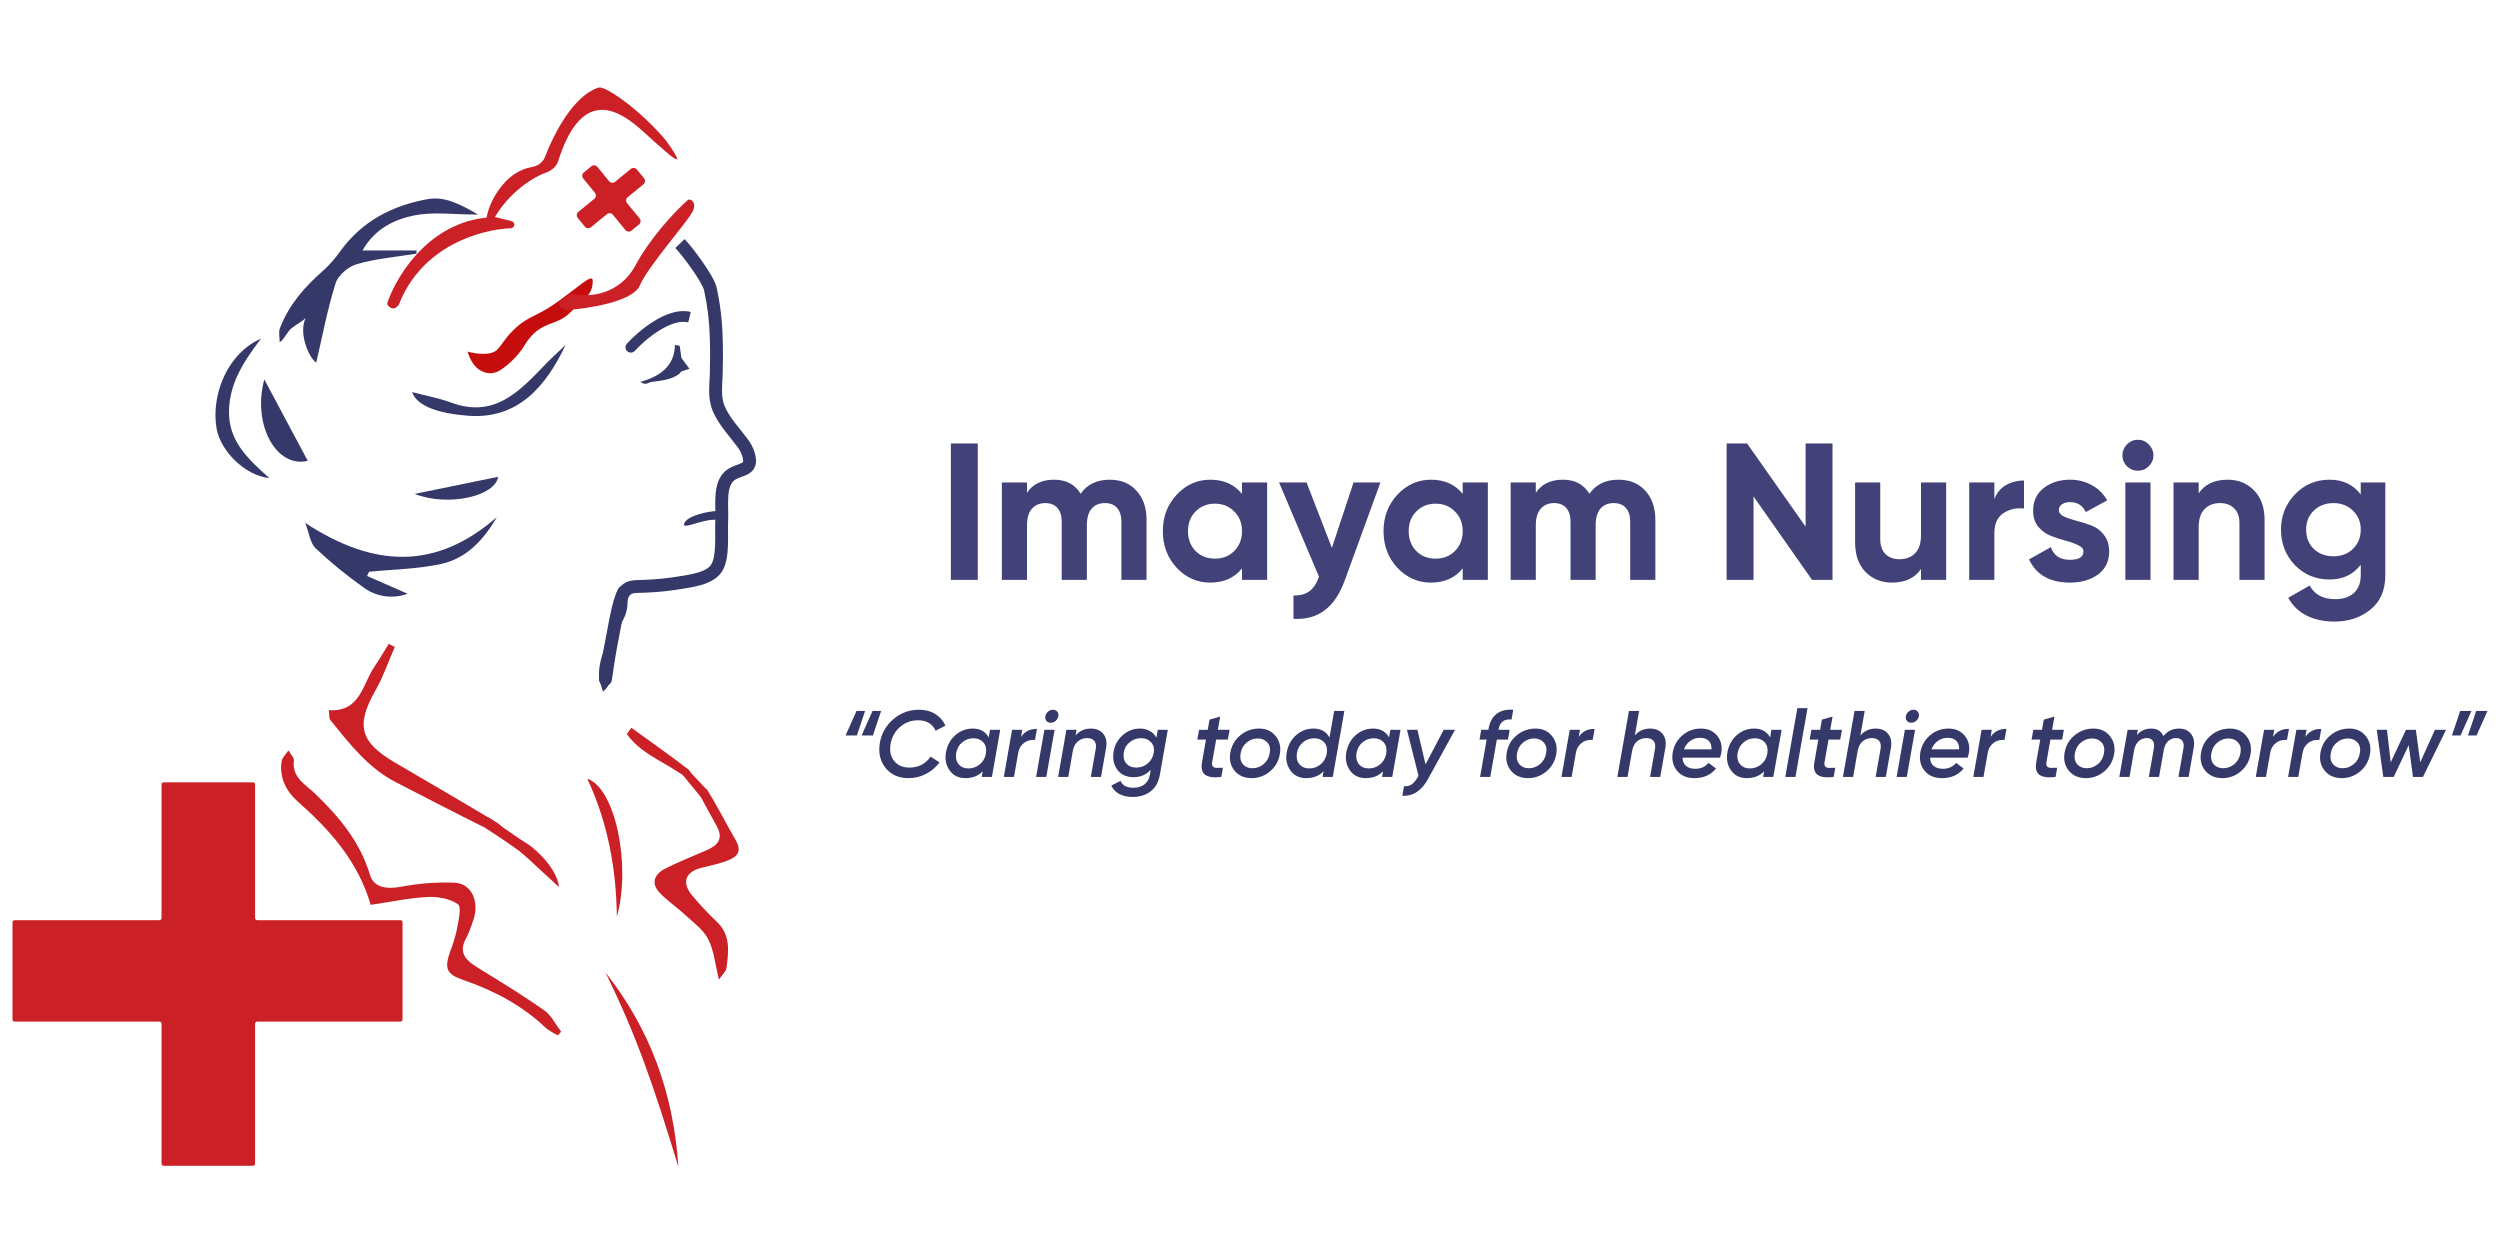
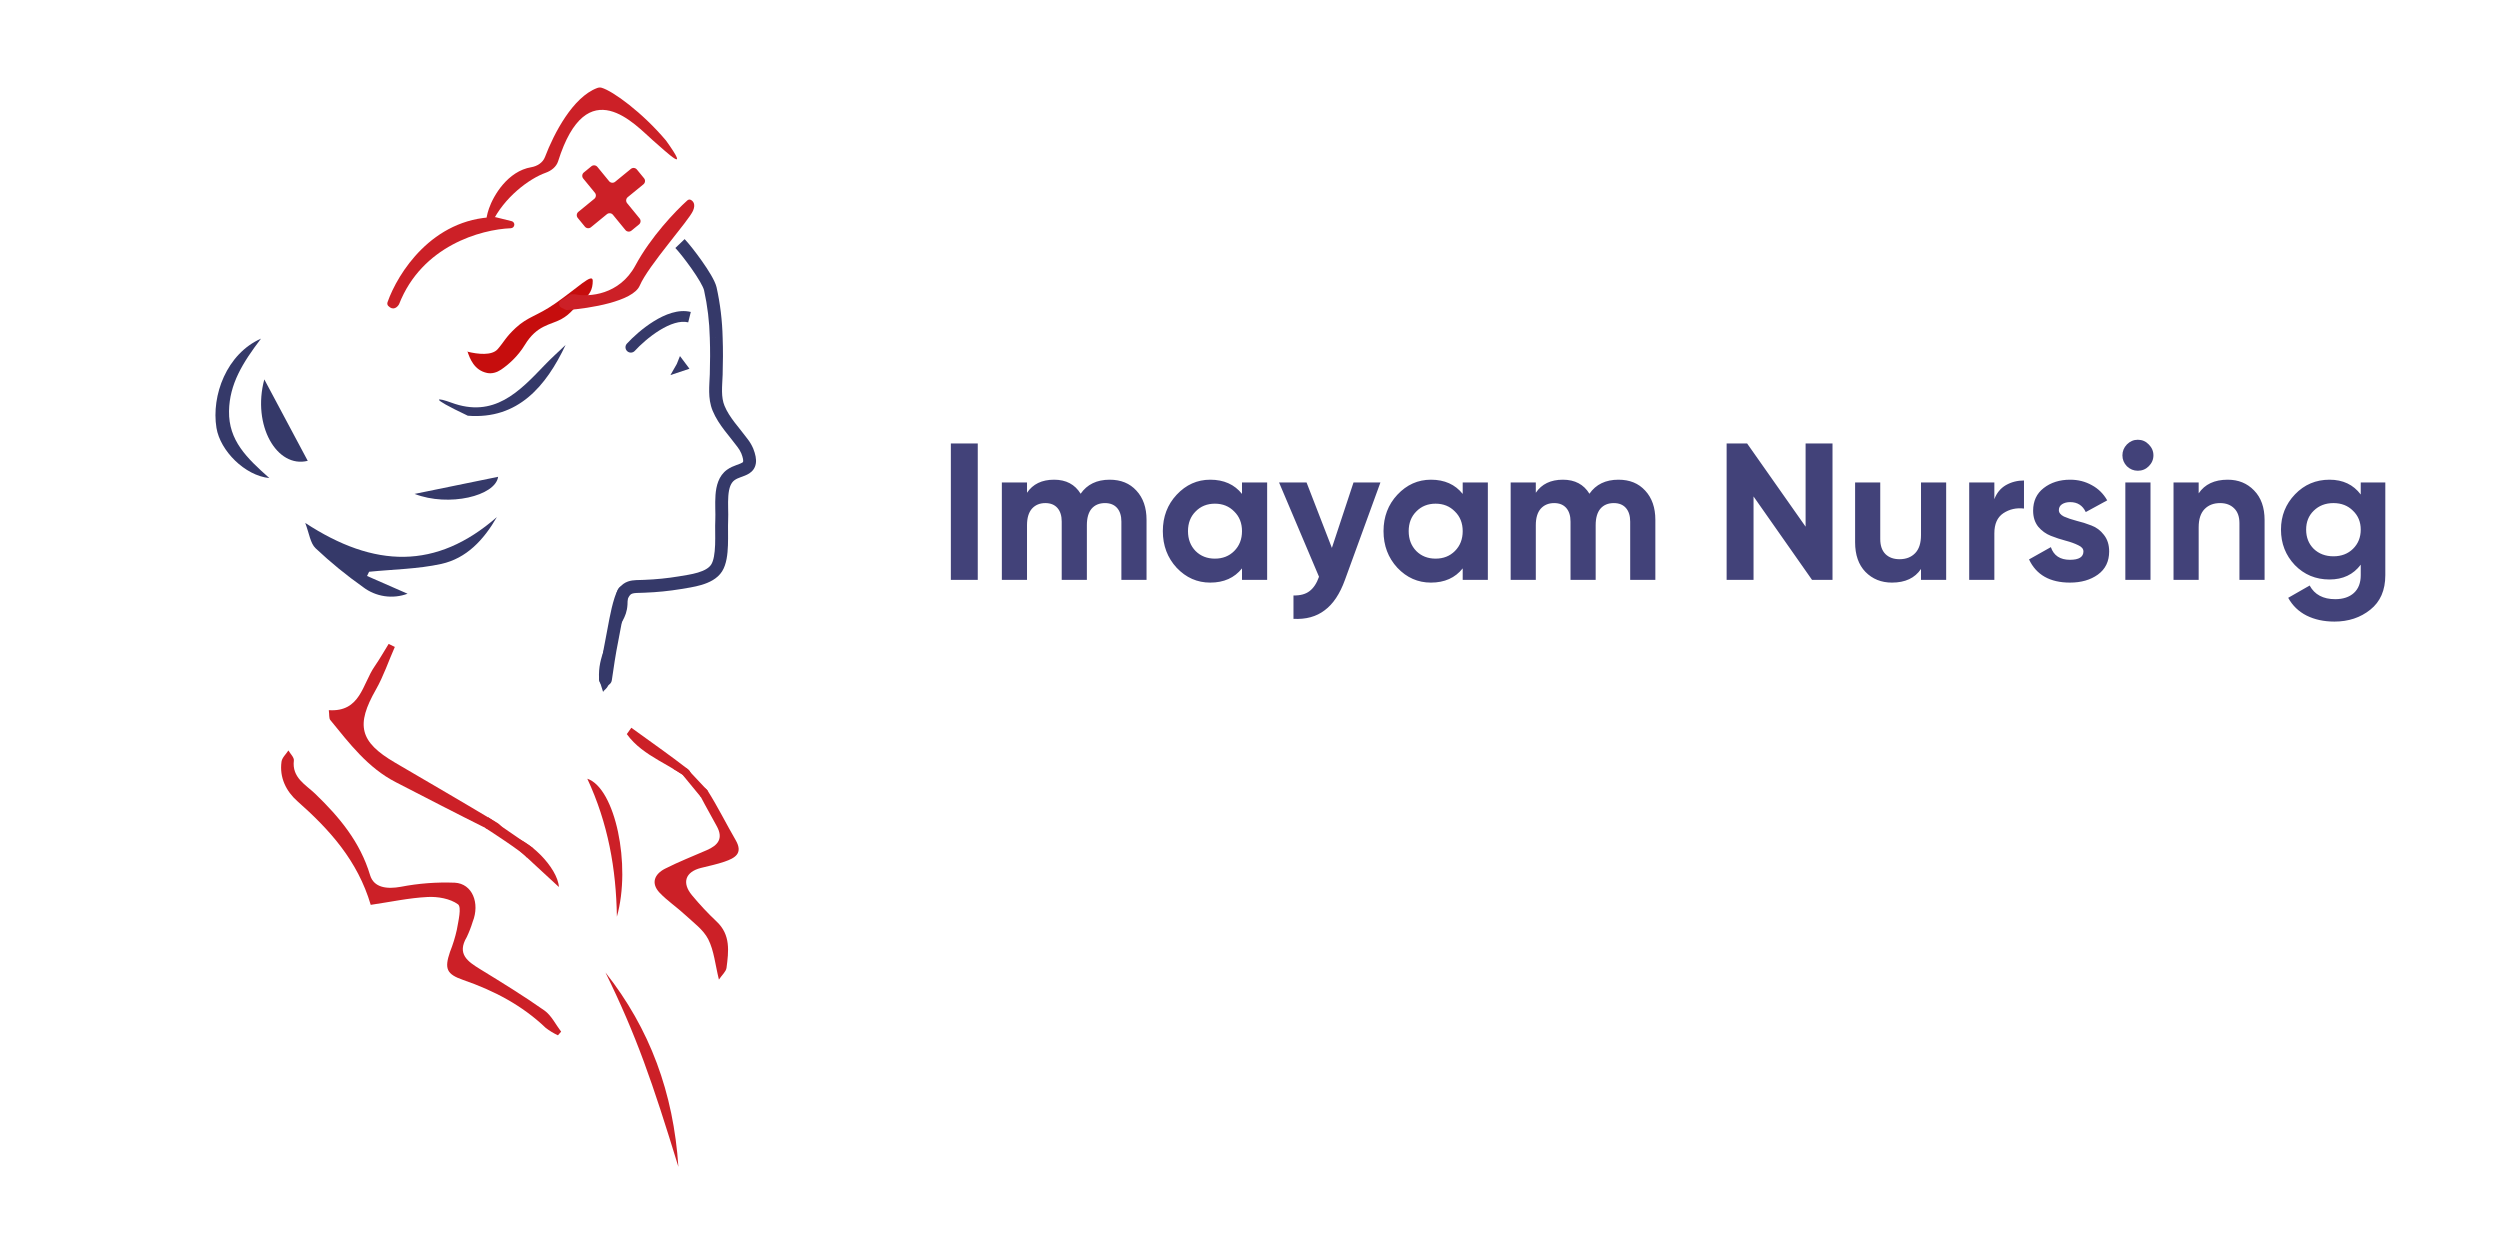
<svg xmlns="http://www.w3.org/2000/svg" width="200" height="100" viewBox="0 0 200 100" fill="none">
  <path d="M44.635 82.824C44.288 82.663 43.961 82.464 43.658 82.231C41.763 80.418 39.508 79.244 37.063 78.4C35.721 77.936 35.541 77.5 36.002 76.146C36.23 75.576 36.412 74.988 36.545 74.389C36.664 73.692 36.946 72.573 36.639 72.345C36.01 71.886 35.02 71.716 34.199 71.76C32.722 71.833 31.261 72.153 29.658 72.388C28.61 68.839 26.36 66.367 23.79 64.095C22.895 63.304 22.342 62.204 22.522 60.928C22.567 60.611 22.882 60.333 23.072 60.036C23.227 60.304 23.539 60.596 23.509 60.842C23.339 62.216 24.47 62.784 25.208 63.494C27.149 65.365 28.808 67.346 29.607 70.013C29.914 71.027 30.964 71.144 32.068 70.943C33.488 70.669 34.935 70.56 36.38 70.616C37.788 70.687 38.41 72.254 37.813 73.748C37.686 74.164 37.529 74.571 37.342 74.964C36.532 76.326 37.413 76.917 38.412 77.533C40.15 78.6 41.89 79.668 43.557 80.842C44.117 81.24 44.452 81.96 44.891 82.533L44.635 82.824Z" fill="#CC2027" />
-   <path d="M33.31 20.295C31.722 20.549 30.101 20.688 28.566 21.124C27.884 21.317 27.044 22.017 26.849 22.663C26.197 24.707 25.809 26.837 25.301 29.002C24.809 28.748 23.84 26.76 24.449 25.442C24.614 25.082 24.527 25.916 24.449 25.442C24.155 25.75 23.647 25.985 23.323 26.261C23.019 26.469 22.703 27.208 22.376 27.377C22.376 27.001 22.27 26.588 22.392 26.261C23.102 24.387 24.383 22.934 25.877 21.629C26.387 21.165 26.842 20.645 27.234 20.079C28.962 17.694 31.382 16.441 34.195 15.934C35.57 15.681 36.785 16.32 38.254 17.166C36.293 17.166 34.669 16.928 33.155 17.232C31.641 17.537 30.045 18.216 28.997 20.036H33.33L33.31 20.295Z" fill="#353969" />
  <path d="M40.666 66.822C40.105 66.658 39.509 66.569 38.994 66.316C36.536 65.093 34.098 63.828 31.655 62.571C29.428 61.425 27.954 59.477 26.422 57.599C26.308 57.457 26.354 57.18 26.305 56.813C28.842 56.982 28.987 54.731 29.971 53.309C30.372 52.73 30.719 52.114 31.092 51.514L31.587 51.754C31.08 52.893 30.689 54.084 30.078 55.157C28.451 58.007 28.761 59.346 31.6 61.009C34.327 62.611 37.069 64.191 39.778 65.826C40.141 66.044 40.359 66.505 40.643 66.84L40.666 66.822Z" fill="#CC2027" />
  <path d="M55.43 62.667C55.834 62.857 56.412 62.939 56.612 63.255C57.422 64.536 58.094 65.902 58.855 67.213C59.476 68.283 58.779 68.648 57.972 68.93C57.353 69.145 56.704 69.275 56.067 69.437C54.824 69.756 54.527 70.623 55.364 71.627C55.976 72.365 56.633 73.066 57.33 73.724C58.467 74.789 58.291 76.115 58.122 77.428C58.084 77.722 57.774 77.979 57.513 78.367C57.216 77.165 57.125 76.059 56.66 75.142C56.275 74.381 55.473 73.805 54.814 73.192C54.154 72.578 53.383 72.063 52.767 71.417C52.044 70.644 52.371 69.921 53.205 69.495C54.286 68.945 55.425 68.501 56.539 68.014C57.434 67.626 57.896 67.084 57.333 66.08C56.691 64.941 56.087 63.798 55.468 62.637L55.43 62.667Z" fill="#CC2027" />
  <path d="M29.363 46.078L32.605 47.498C32.017 47.717 31.383 47.784 30.762 47.692C30.141 47.6 29.553 47.353 29.053 46.973C27.714 46.026 26.443 44.987 25.248 43.862C24.822 43.459 24.741 42.684 24.419 41.834C29.944 45.455 34.903 45.599 39.748 41.368C38.685 43.211 37.316 44.664 35.314 45.112C33.429 45.526 31.461 45.546 29.528 45.741L29.363 46.078Z" fill="#353969" />
  <path d="M54.272 93.348C52.185 86.537 50.917 82.86 48.437 77.798C51.996 82.308 53.878 87.417 54.272 93.348Z" fill="#CC2027" />
-   <path d="M45.248 27.596C43.688 30.892 41.443 33.575 37.425 33.258C35.142 33.078 33.366 32.52 32.965 31.366C34.046 31.651 35.104 31.841 36.096 32.208C39.515 33.476 41.527 31.344 43.566 29.214C44.102 28.651 44.685 28.134 45.248 27.596Z" fill="#353969" />
+   <path d="M45.248 27.596C43.688 30.892 41.443 33.575 37.425 33.258C34.046 31.651 35.104 31.841 36.096 32.208C39.515 33.476 41.527 31.344 43.566 29.214C44.102 28.651 44.685 28.134 45.248 27.596Z" fill="#353969" />
  <path d="M21.549 38.246C19.589 38.051 17.613 36.059 17.317 34.23C16.896 31.631 18.132 28.308 20.881 27.09C19.407 29.031 18.36 30.718 18.322 32.886C18.284 35.24 19.731 36.635 21.549 38.246Z" fill="#353969" />
  <path d="M21.144 30.352C22.301 32.518 23.481 34.728 24.619 36.866C22.154 37.484 20.155 34.031 21.144 30.352Z" fill="#353969" />
  <path d="M49.351 73.334C49.295 69.531 48.648 65.86 46.984 62.297C49.219 63.043 50.51 69.214 49.351 73.334Z" fill="#CC2027" />
  <path d="M33.167 39.513L39.849 38.144C39.641 39.673 35.909 40.576 33.167 39.513Z" fill="#353969" />
  <path d="M55.471 62.631C53.817 61.176 51.481 60.583 50.144 58.727L50.507 58.22C52.029 59.328 53.584 60.408 55.073 61.564C55.326 61.759 55.326 62.284 55.433 62.657L55.471 62.631Z" fill="#CC2027" />
-   <path d="M54.375 27.67C54.499 28.43 54.669 29.653 54.375 29.878C53.726 30.385 53.003 30.436 52.115 30.555C51.861 30.588 51.689 30.87 51.23 30.555C52.642 30.157 53.962 29.396 53.997 27.596L54.375 27.67Z" fill="#353969" />
  <path d="M55.157 29.498L54.397 28.484L54.143 29.118L53.635 30.006L55.157 29.498Z" fill="#353969" />
  <path d="M40.636 66.851C42.24 67.023 44.614 69.406 44.713 70.963C43.346 69.695 41.989 68.461 40.654 67.201C40.593 67.145 40.654 66.947 40.672 66.823L40.636 66.851Z" fill="#CC2027" />
  <path d="M38.81 66.227C38.81 66.227 41.882 68.2 42.161 68.611L42.669 67.868L39.051 65.375L38.81 66.227Z" fill="#CC2027" />
  <path d="M54.943 61.472L56.614 63.255L56.084 63.782L54.587 61.962L53.801 61.472H54.943Z" fill="#CC2027" />
-   <path d="M20.406 73.443V62.757C20.406 62.662 20.329 62.585 20.235 62.585H13.094C13 62.585 12.923 62.662 12.923 62.757V73.443C12.923 73.538 12.846 73.615 12.751 73.615H1.171C1.077 73.615 1 73.691 1 73.786V81.556C1 81.651 1.077 81.728 1.171 81.728H12.751C12.846 81.728 12.923 81.805 12.923 81.899V93.093C12.923 93.187 13 93.264 13.094 93.264H20.235C20.329 93.264 20.406 93.187 20.406 93.093V81.899C20.406 81.805 20.483 81.728 20.578 81.728H32.031C32.126 81.728 32.202 81.651 32.202 81.556V73.786C32.202 73.691 32.126 73.615 32.031 73.615H20.578C20.483 73.615 20.406 73.538 20.406 73.443Z" fill="#CC2027" />
  <path d="M48.728 14.495L47.792 13.352C47.672 13.206 47.456 13.184 47.31 13.304L46.706 13.798C46.559 13.918 46.538 14.134 46.657 14.281L47.593 15.423C47.713 15.569 47.691 15.785 47.545 15.905L46.267 16.95C46.121 17.07 46.099 17.286 46.219 17.433L46.792 18.133C46.912 18.279 47.128 18.301 47.275 18.181L48.552 17.136C48.699 17.016 48.915 17.037 49.035 17.184L50.033 18.403C50.153 18.549 50.369 18.571 50.516 18.451L51.12 17.957C51.267 17.837 51.288 17.621 51.168 17.475L50.17 16.255C50.05 16.109 50.072 15.893 50.218 15.773L51.476 14.744C51.623 14.624 51.645 14.408 51.525 14.262L50.951 13.562C50.831 13.415 50.615 13.393 50.469 13.513L49.21 14.543C49.064 14.663 48.848 14.641 48.728 14.495Z" fill="#CC2027" />
  <path d="M42.502 13.377C40.622 13.694 39.482 15.63 39.118 16.681C38.943 17.188 38.887 17.576 38.894 17.854C38.902 18.24 39.194 18.162 39.36 17.814C40.325 15.796 42.325 14.293 43.662 13.818C44.099 13.662 44.508 13.347 44.648 12.904C46.959 5.577 50.843 10.021 52.245 11.241C53.403 12.248 55.295 14.05 53.279 11.241C51.38 8.991 49.032 7.279 48.122 7.018C48.006 6.985 47.884 7.001 47.77 7.043C45.83 7.772 44.323 10.657 43.596 12.567C43.424 13.017 42.977 13.296 42.502 13.377Z" fill="#CC2027" />
  <path d="M39.564 17.367C34.573 17.492 31.822 21.85 31.003 24.173C30.966 24.277 30.983 24.394 31.06 24.474C31.459 24.887 31.797 24.57 31.925 24.338C33.75 19.663 38.471 18.355 40.864 18.259C41.021 18.253 41.147 18.126 41.147 17.969C41.147 17.838 41.058 17.724 40.931 17.693L39.654 17.377C39.624 17.37 39.594 17.366 39.564 17.367Z" fill="#CC2027" />
  <path d="M37.397 28.11C37.399 28.118 37.402 28.127 37.405 28.135C38.24 28.343 39.351 28.457 39.809 27.938C40.293 27.39 40.46 26.966 41.259 26.228C42.241 25.32 42.95 25.293 44.4 24.29C46.212 23.037 47.42 21.783 47.42 22.467C47.42 23.151 47.178 23.607 46.574 24.062C45.97 24.518 45.729 25.088 44.883 25.544C44.037 26 42.95 26 41.984 27.596C41.418 28.53 40.645 29.195 40.082 29.574C39.755 29.795 39.36 29.916 38.973 29.838C37.928 29.626 37.581 28.665 37.405 28.135C37.396 28.133 37.388 28.13 37.379 28.128C37.362 28.124 37.366 28.101 37.383 28.101C37.389 28.101 37.395 28.104 37.397 28.11Z" fill="#C60D0D" />
  <path d="M50.833 21.235C49.556 23.607 47.12 23.768 46.027 23.547C46.003 23.543 45.98 23.54 45.956 23.54H45.746C45.681 23.54 45.617 23.559 45.562 23.594L44.889 24.022C44.664 24.165 44.681 24.498 44.919 24.618L45.217 24.766C45.271 24.794 45.331 24.806 45.392 24.802C47.153 24.673 50.636 24.117 51.179 22.849C51.871 21.235 55.099 17.663 55.444 16.856C55.665 16.341 55.461 16.086 55.252 15.984C55.16 15.939 55.055 15.972 54.979 16.04C54.037 16.886 52.069 18.941 50.833 21.235Z" fill="#CC2027" />
-   <path d="M54.779 41.795C55.073 41.251 56.592 40.901 57.417 40.875C57.48 40.873 57.544 40.889 57.594 40.928C57.913 41.175 57.981 41.58 57.132 41.58C55.985 41.58 54.397 42.502 54.779 41.795Z" fill="#353969" />
  <path d="M56.824 23.098L57.326 22.986L57.325 22.981L57.324 22.977L56.824 23.098ZM57.298 27.026L56.784 27.037V27.041L56.784 27.045L57.298 27.026ZM57.298 29.959L57.812 29.977V29.975L57.812 29.974L57.298 29.959ZM57.489 32.668L57.965 32.472L57.964 32.471L57.489 32.668ZM59.4 35.436L58.984 35.738L58.99 35.746L58.996 35.754L59.4 35.436ZM59.782 36.08L60.261 35.892L60.258 35.883L60.254 35.875L59.782 36.08ZM58.465 37.994L58.765 38.412L58.767 38.411L58.768 38.41L58.465 37.994ZM57.737 41.625L58.251 41.651V41.65L57.737 41.625ZM54.399 46.617L54.483 47.124L54.486 47.123L54.489 47.123L54.399 46.617ZM51.565 46.902L51.546 46.388L51.542 46.388L51.538 46.389L51.565 46.902ZM49.654 47.972L49.166 47.813L49.165 47.815L49.654 47.972ZM47.928 54.271C47.887 54.552 48.082 54.813 48.363 54.854C48.644 54.895 48.905 54.7 48.946 54.419L47.928 54.271ZM54.028 19.839C54.282 20.104 54.82 20.774 55.325 21.491C55.575 21.847 55.811 22.205 55.994 22.52C56.185 22.849 56.293 23.087 56.324 23.218L57.324 22.977C57.254 22.689 57.078 22.34 56.883 22.004C56.68 21.654 56.427 21.27 56.166 20.9C55.649 20.166 55.077 19.447 54.771 19.128L54.028 19.839ZM56.322 23.209C56.599 24.457 56.754 25.742 56.784 27.037L57.812 27.014C57.781 25.653 57.618 24.3 57.326 22.986L56.322 23.209ZM56.784 27.045C56.82 28.006 56.812 28.972 56.784 29.944L57.812 29.974C57.841 28.988 57.849 27.998 57.812 27.006L56.784 27.045ZM56.784 29.941C56.769 30.362 56.726 30.876 56.734 31.346C56.742 31.836 56.802 32.354 57.014 32.865L57.964 32.471C57.821 32.125 57.769 31.75 57.762 31.329C57.755 30.89 57.794 30.477 57.812 29.977L56.784 29.941ZM57.013 32.863C57.253 33.445 57.606 33.965 57.962 34.432C58.14 34.666 58.324 34.894 58.497 35.11C58.672 35.328 58.836 35.535 58.984 35.738L59.816 35.133C59.652 34.909 59.475 34.686 59.3 34.467C59.123 34.246 58.949 34.031 58.781 33.81C58.444 33.367 58.153 32.931 57.965 32.472L57.013 32.863ZM58.996 35.754C59.118 35.909 59.225 36.087 59.31 36.284L60.254 35.875C60.135 35.601 59.984 35.346 59.804 35.117L58.996 35.754ZM59.303 36.267C59.453 36.65 59.463 36.839 59.451 36.919C59.445 36.956 59.44 36.972 59.382 37.01C59.287 37.071 59.158 37.115 58.916 37.204C58.703 37.282 58.422 37.39 58.163 37.578L58.768 38.41C58.901 38.313 59.063 38.245 59.27 38.169C59.45 38.103 59.722 38.014 59.939 37.874C60.192 37.71 60.41 37.458 60.468 37.071C60.52 36.726 60.434 36.335 60.261 35.892L59.303 36.267ZM58.166 37.576C57.476 38.071 57.294 38.894 57.24 39.596C57.213 39.959 57.217 40.332 57.222 40.672C57.229 41.022 57.237 41.329 57.224 41.6L58.251 41.65C58.267 41.335 58.257 40.984 58.251 40.654C58.245 40.313 58.242 39.984 58.266 39.675C58.315 39.031 58.469 38.624 58.765 38.412L58.166 37.576ZM57.224 41.599C57.209 41.882 57.212 42.215 57.215 42.549C57.218 42.889 57.221 43.239 57.209 43.582C57.183 44.299 57.091 44.855 56.896 45.162L57.765 45.713C58.126 45.145 58.211 44.325 58.236 43.619C58.249 43.25 58.246 42.877 58.244 42.54C58.241 42.197 58.239 41.897 58.251 41.651L57.224 41.599ZM56.896 45.162C56.721 45.438 56.357 45.648 55.833 45.805C55.316 45.96 54.776 46.028 54.309 46.11L54.489 47.123C54.888 47.052 55.535 46.968 56.129 46.79C56.715 46.614 57.384 46.312 57.765 45.713L56.896 45.162ZM54.315 46.109C53.397 46.261 52.473 46.354 51.546 46.388L51.584 47.415C52.554 47.38 53.522 47.282 54.483 47.124L54.315 46.109ZM51.538 46.389C51.43 46.394 51.326 46.397 51.22 46.399C51.117 46.401 51.008 46.403 50.903 46.408C50.696 46.417 50.462 46.44 50.233 46.522C49.713 46.707 49.388 47.131 49.166 47.813L50.143 48.132C50.313 47.613 50.475 47.527 50.579 47.49C50.661 47.46 50.773 47.443 50.951 47.435C51.039 47.431 51.132 47.429 51.241 47.427C51.348 47.425 51.467 47.422 51.593 47.415L51.538 46.389ZM49.165 47.815C48.825 48.872 48.654 50.093 48.447 51.112L49.455 51.316C49.681 50.204 49.827 49.114 50.144 48.13L49.165 47.815ZM48.447 51.112C48.228 52.194 48.079 53.237 47.928 54.271L48.946 54.419C49.097 53.379 49.243 52.365 49.455 51.316L48.447 51.112Z" fill="#353969" />
  <path d="M50.151 27.492C49.991 27.667 50.004 27.938 50.179 28.097C50.353 28.257 50.624 28.244 50.784 28.07L50.151 27.492ZM50.784 28.07C51.207 27.607 51.945 26.931 52.764 26.424C53.604 25.905 54.423 25.63 55.057 25.788L55.264 24.957C54.274 24.709 53.191 25.153 52.313 25.696C51.413 26.252 50.616 26.984 50.151 27.492L50.784 28.07Z" fill="#353969" />
  <path d="M48.274 52.118C48.109 52.618 47.86 53.346 47.929 54.346L48.249 55.36C48.295 55.152 48.824 55.094 48.824 53.994C48.824 52.618 48.892 52.049 49.236 50.923C49.58 49.798 50.13 49.492 50.199 48.367C50.267 47.242 50.061 46.867 49.855 46.867C49.649 46.867 49.305 46.992 49.236 47.992C49.167 48.992 49.167 49.117 48.824 50.243C48.48 51.368 48.48 51.493 48.274 52.118Z" fill="#353969" />
  <path d="M76.068 35.476H78.221V46.39H76.068V35.476ZM88.775 38.376C89.669 38.376 90.382 38.667 90.912 39.249C91.453 39.831 91.723 40.611 91.723 41.588V46.39H89.711V41.728C89.711 41.261 89.596 40.897 89.368 40.637C89.139 40.377 88.816 40.247 88.4 40.247C87.943 40.247 87.584 40.398 87.324 40.699C87.075 41.001 86.95 41.437 86.95 42.009V46.39H84.937V41.728C84.937 41.261 84.823 40.897 84.594 40.637C84.365 40.377 84.043 40.247 83.627 40.247C83.18 40.247 82.821 40.398 82.551 40.699C82.291 41.001 82.161 41.437 82.161 42.009V46.39H80.148V38.595H82.161V39.421C82.629 38.724 83.351 38.376 84.329 38.376C85.286 38.376 85.993 38.751 86.451 39.499C86.971 38.751 87.745 38.376 88.775 38.376ZM99.36 38.595H101.372V46.39H99.36V45.47C98.757 46.229 97.909 46.608 96.817 46.608C95.777 46.608 94.883 46.214 94.134 45.423C93.396 44.623 93.027 43.646 93.027 42.492C93.027 41.339 93.396 40.367 94.134 39.577C94.883 38.777 95.777 38.376 96.817 38.376C97.909 38.376 98.757 38.756 99.36 39.514V38.595ZM95.647 44.083C96.053 44.488 96.568 44.691 97.192 44.691C97.816 44.691 98.33 44.488 98.736 44.083C99.152 43.667 99.36 43.137 99.36 42.492C99.36 41.848 99.152 41.323 98.736 40.918C98.33 40.502 97.816 40.294 97.192 40.294C96.568 40.294 96.053 40.502 95.647 40.918C95.242 41.323 95.039 41.848 95.039 42.492C95.039 43.137 95.242 43.667 95.647 44.083ZM108.282 38.595H110.435L107.596 46.39C107.19 47.513 106.65 48.323 105.974 48.822C105.308 49.332 104.476 49.56 103.478 49.508V47.637C104.018 47.648 104.445 47.533 104.757 47.294C105.079 47.055 105.334 46.671 105.521 46.141L102.323 38.595H104.523L106.551 43.833L108.282 38.595ZM117.016 38.595H119.028V46.39H117.016V45.47C116.413 46.229 115.565 46.608 114.473 46.608C113.433 46.608 112.539 46.214 111.79 45.423C111.052 44.623 110.682 43.646 110.682 42.492C110.682 41.339 111.052 40.367 111.79 39.577C112.539 38.777 113.433 38.376 114.473 38.376C115.565 38.376 116.413 38.756 117.016 39.514V38.595ZM113.303 44.083C113.709 44.488 114.224 44.691 114.848 44.691C115.471 44.691 115.986 44.488 116.392 44.083C116.808 43.667 117.016 43.137 117.016 42.492C117.016 41.848 116.808 41.323 116.392 40.918C115.986 40.502 115.471 40.294 114.848 40.294C114.224 40.294 113.709 40.502 113.303 40.918C112.898 41.323 112.695 41.848 112.695 42.492C112.695 43.137 112.898 43.667 113.303 44.083ZM129.479 38.376C130.374 38.376 131.086 38.667 131.616 39.249C132.157 39.831 132.428 40.611 132.428 41.588V46.39H130.415V41.728C130.415 41.261 130.301 40.897 130.072 40.637C129.843 40.377 129.521 40.247 129.105 40.247C128.647 40.247 128.288 40.398 128.029 40.699C127.779 41.001 127.654 41.437 127.654 42.009V46.39H125.642V41.728C125.642 41.261 125.527 40.897 125.299 40.637C125.07 40.377 124.747 40.247 124.332 40.247C123.884 40.247 123.526 40.398 123.255 40.699C122.995 41.001 122.865 41.437 122.865 42.009V46.39H120.853V38.595H122.865V39.421C123.333 38.724 124.056 38.376 125.034 38.376C125.99 38.376 126.697 38.751 127.155 39.499C127.675 38.751 128.45 38.376 129.479 38.376ZM144.448 35.476H146.601V46.39H144.963L140.283 39.717V46.39H138.13V35.476H139.768L144.448 42.134V35.476ZM153.68 38.595H155.693V46.39H153.68V45.517C153.192 46.245 152.417 46.608 151.356 46.608C150.503 46.608 149.796 46.323 149.234 45.751C148.683 45.179 148.408 44.389 148.408 43.381V38.595H150.42V43.132C150.42 43.651 150.56 44.051 150.841 44.332C151.122 44.602 151.496 44.737 151.964 44.737C152.484 44.737 152.9 44.576 153.212 44.254C153.524 43.932 153.68 43.449 153.68 42.804V38.595ZM159.548 39.935C159.735 39.437 160.042 39.062 160.468 38.813C160.905 38.563 161.389 38.439 161.919 38.439V40.684C161.306 40.611 160.754 40.736 160.266 41.058C159.787 41.38 159.548 41.916 159.548 42.664V46.39H157.536V38.595H159.548V39.935ZM164.709 40.809C164.709 41.016 164.844 41.188 165.114 41.323C165.395 41.448 165.733 41.562 166.128 41.666C166.523 41.76 166.918 41.884 167.314 42.04C167.709 42.186 168.042 42.435 168.312 42.789C168.593 43.142 168.733 43.584 168.733 44.114C168.733 44.914 168.432 45.533 167.828 45.969C167.236 46.395 166.492 46.608 165.598 46.608C163.996 46.608 162.904 45.99 162.322 44.753L164.069 43.771C164.298 44.446 164.807 44.784 165.598 44.784C166.315 44.784 166.674 44.561 166.674 44.114C166.674 43.906 166.534 43.74 166.253 43.615C165.982 43.48 165.65 43.36 165.255 43.256C164.859 43.152 164.464 43.023 164.069 42.867C163.674 42.711 163.336 42.466 163.055 42.134C162.785 41.791 162.65 41.365 162.65 40.855C162.65 40.086 162.93 39.483 163.492 39.047C164.064 38.6 164.771 38.376 165.613 38.376C166.248 38.376 166.825 38.522 167.345 38.813C167.865 39.093 168.276 39.499 168.577 40.029L166.861 40.965C166.612 40.434 166.196 40.169 165.613 40.169C165.353 40.169 165.135 40.227 164.958 40.341C164.792 40.455 164.709 40.611 164.709 40.809ZM171.026 37.659C170.693 37.659 170.402 37.54 170.152 37.301C169.913 37.051 169.793 36.76 169.793 36.428C169.793 36.095 169.913 35.804 170.152 35.554C170.402 35.305 170.693 35.18 171.026 35.18C171.369 35.18 171.66 35.305 171.899 35.554C172.149 35.804 172.274 36.095 172.274 36.428C172.274 36.76 172.149 37.051 171.899 37.301C171.66 37.54 171.369 37.659 171.026 37.659ZM170.027 46.39V38.595H172.04V46.39H170.027ZM178.219 38.376C179.071 38.376 179.773 38.662 180.324 39.234C180.886 39.806 181.167 40.595 181.167 41.604V46.39H179.155V41.853C179.155 41.334 179.014 40.938 178.733 40.668C178.452 40.388 178.078 40.247 177.61 40.247C177.089 40.247 176.674 40.408 176.362 40.731C176.05 41.053 175.894 41.536 175.894 42.181V46.39H173.882V38.595H175.894V39.468C176.383 38.74 177.158 38.376 178.219 38.376ZM188.859 38.595H190.825V46.016C190.825 47.222 190.424 48.142 189.623 48.776C188.833 49.41 187.877 49.727 186.754 49.727C185.91 49.727 185.168 49.566 184.522 49.243C183.888 48.921 183.399 48.448 183.056 47.825L184.772 46.842C185.168 47.57 185.849 47.934 186.815 47.934C187.45 47.934 187.949 47.767 188.314 47.435C188.677 47.102 188.859 46.629 188.859 46.016V45.174C188.266 45.964 187.434 46.359 186.363 46.359C185.261 46.359 184.335 45.974 183.586 45.205C182.849 44.426 182.478 43.48 182.478 42.368C182.478 41.266 182.854 40.325 183.601 39.546C184.35 38.766 185.271 38.376 186.363 38.376C187.434 38.376 188.266 38.771 188.859 39.561V38.595ZM185.1 43.911C185.516 44.306 186.041 44.504 186.675 44.504C187.309 44.504 187.83 44.306 188.235 43.911C188.651 43.506 188.859 42.991 188.859 42.368C188.859 41.755 188.651 41.25 188.235 40.855C187.83 40.45 187.309 40.247 186.675 40.247C186.041 40.247 185.516 40.45 185.1 40.855C184.693 41.25 184.491 41.755 184.491 42.368C184.491 42.991 184.693 43.506 185.1 43.911Z" fill="#424279" />
-   <path d="M67.646 58.836L68.521 56.876H69.207L68.551 58.836H67.646ZM68.928 58.836L69.803 56.876H70.489L69.833 58.836H68.928ZM72.695 62.251C71.896 62.251 71.277 61.977 70.84 61.429C70.408 60.876 70.257 60.213 70.387 59.439C70.518 58.67 70.88 58.034 71.474 57.531C72.067 57.029 72.746 56.778 73.51 56.778C74.013 56.778 74.448 56.891 74.815 57.117C75.182 57.343 75.456 57.652 75.637 58.044L74.853 58.459C74.591 57.901 74.121 57.622 73.442 57.622C72.889 57.622 72.409 57.8 72.001 58.157C71.594 58.514 71.343 58.966 71.247 59.514C71.152 60.062 71.245 60.514 71.526 60.871C71.813 61.228 72.223 61.406 72.756 61.406C73.475 61.406 74.04 61.115 74.453 60.532L75.162 60.992C74.88 61.379 74.521 61.685 74.083 61.911C73.651 62.138 73.188 62.251 72.695 62.251ZM79.203 58.383H80.017L79.353 62.153H78.539L78.614 61.708C78.262 62.07 77.802 62.251 77.234 62.251C76.686 62.251 76.264 62.044 75.967 61.632C75.675 61.215 75.58 60.733 75.68 60.185C75.781 59.622 76.03 59.165 76.427 58.813C76.829 58.461 77.294 58.285 77.822 58.285C78.411 58.285 78.836 58.522 79.097 58.994L79.203 58.383ZM77.475 61.474C77.797 61.474 78.086 61.376 78.343 61.18C78.599 60.979 78.768 60.72 78.848 60.404L78.886 60.185C78.921 59.838 78.841 59.564 78.644 59.363C78.448 59.162 78.19 59.062 77.868 59.062C77.541 59.062 77.247 59.167 76.985 59.378C76.724 59.589 76.56 59.879 76.495 60.245C76.435 60.597 76.498 60.891 76.683 61.127C76.87 61.358 77.134 61.474 77.475 61.474ZM81.683 58.949C81.985 58.511 82.41 58.3 82.958 58.315L82.799 59.197C82.618 59.182 82.442 59.2 82.272 59.25C82.101 59.3 81.937 59.404 81.781 59.559C81.63 59.715 81.527 59.914 81.472 60.155L81.117 62.153H80.303L80.967 58.383H81.781L81.683 58.949ZM84.057 57.818C83.912 57.818 83.796 57.768 83.71 57.667C83.63 57.562 83.602 57.438 83.627 57.298C83.653 57.157 83.723 57.036 83.839 56.936C83.954 56.83 84.085 56.778 84.231 56.778C84.377 56.778 84.492 56.828 84.578 56.928C84.663 57.029 84.694 57.152 84.668 57.298C84.643 57.438 84.573 57.562 84.457 57.667C84.341 57.768 84.208 57.818 84.057 57.818ZM82.888 62.153L83.552 58.383H84.367L83.703 62.153H82.888ZM87.273 58.285C87.706 58.285 88.035 58.426 88.262 58.707C88.493 58.984 88.568 59.361 88.488 59.838L88.081 62.153H87.266L87.658 59.921C87.708 59.635 87.671 59.419 87.545 59.273C87.424 59.122 87.231 59.047 86.964 59.047C86.693 59.047 86.454 59.13 86.248 59.295C86.041 59.456 85.903 59.703 85.833 60.034L85.463 62.153H84.649L85.312 58.383H86.127L86.044 58.836C86.361 58.469 86.771 58.285 87.273 58.285ZM92.624 58.383H93.423L92.79 61.979C92.684 62.577 92.435 63.022 92.043 63.313C91.651 63.61 91.176 63.758 90.617 63.758C90.205 63.758 89.85 63.68 89.554 63.525C89.257 63.369 89.041 63.143 88.905 62.846L89.637 62.469C89.798 62.836 90.142 63.02 90.67 63.02C91.037 63.02 91.334 62.929 91.56 62.748C91.787 62.572 91.93 62.316 91.99 61.979L92.058 61.587C91.696 61.979 91.241 62.175 90.693 62.175C90.12 62.175 89.685 61.977 89.388 61.58C89.096 61.183 88.996 60.705 89.086 60.147C89.172 59.615 89.413 59.172 89.81 58.821C90.213 58.464 90.675 58.285 91.198 58.285C91.495 58.285 91.756 58.351 91.983 58.481C92.214 58.607 92.39 58.785 92.511 59.017L92.624 58.383ZM90.904 61.406C91.246 61.406 91.545 61.301 91.802 61.09C92.063 60.874 92.226 60.595 92.292 60.253C92.362 59.891 92.294 59.602 92.088 59.386C91.887 59.165 91.618 59.054 91.281 59.054C90.949 59.054 90.65 59.16 90.384 59.371C90.117 59.582 89.956 59.861 89.901 60.208C89.846 60.554 89.911 60.841 90.097 61.067C90.283 61.293 90.552 61.406 90.904 61.406ZM97.291 59.167L96.974 60.977C96.949 61.132 96.967 61.245 97.027 61.316C97.088 61.386 97.186 61.424 97.321 61.429C97.462 61.434 97.633 61.431 97.834 61.421L97.706 62.153C97.108 62.228 96.678 62.173 96.416 61.987C96.16 61.796 96.075 61.459 96.16 60.977L96.477 59.167H95.783L95.926 58.383H96.62L96.763 57.569L97.615 57.328L97.427 58.383H98.37L98.227 59.167H97.291ZM100.138 62.251C99.545 62.251 99.085 62.05 98.758 61.648C98.431 61.24 98.323 60.748 98.433 60.17C98.539 59.612 98.808 59.16 99.24 58.813C99.673 58.461 100.171 58.285 100.734 58.285C101.292 58.285 101.732 58.486 102.054 58.888C102.376 59.291 102.486 59.775 102.386 60.343C102.285 60.906 102.019 61.366 101.586 61.723C101.159 62.075 100.676 62.251 100.138 62.251ZM100.198 61.459C100.525 61.459 100.819 61.351 101.081 61.135C101.347 60.919 101.513 60.625 101.579 60.253C101.644 59.896 101.581 59.612 101.39 59.401C101.199 59.185 100.942 59.077 100.621 59.077C100.294 59.077 100 59.185 99.738 59.401C99.477 59.612 99.313 59.901 99.248 60.268C99.188 60.635 99.251 60.926 99.437 61.142C99.623 61.353 99.877 61.459 100.198 61.459ZM106.735 56.876H107.55L106.622 62.153H105.807L105.89 61.7C105.533 62.067 105.068 62.251 104.495 62.251C103.947 62.251 103.524 62.044 103.228 61.632C102.936 61.215 102.84 60.733 102.941 60.185C103.042 59.622 103.29 59.165 103.688 58.813C104.09 58.461 104.555 58.285 105.083 58.285C105.676 58.285 106.101 58.524 106.358 59.001L106.735 56.876ZM104.744 61.474C105.066 61.474 105.355 61.376 105.611 61.18C105.868 60.979 106.036 60.718 106.116 60.396L106.154 60.177C106.189 59.831 106.109 59.559 105.913 59.363C105.717 59.162 105.458 59.062 105.136 59.062C104.809 59.062 104.512 59.167 104.246 59.378C103.984 59.589 103.821 59.879 103.756 60.245C103.695 60.597 103.758 60.891 103.944 61.127C104.135 61.358 104.402 61.474 104.744 61.474ZM111.229 58.383H112.044L111.38 62.153H110.565L110.641 61.708C110.289 62.07 109.829 62.251 109.26 62.251C108.712 62.251 108.29 62.044 107.993 61.632C107.702 61.215 107.606 60.733 107.707 60.185C107.807 59.622 108.056 59.165 108.453 58.813C108.856 58.461 109.321 58.285 109.849 58.285C110.437 58.285 110.862 58.522 111.123 58.994L111.229 58.383ZM109.502 61.474C109.824 61.474 110.113 61.376 110.369 61.18C110.626 60.979 110.794 60.72 110.874 60.404L110.912 60.185C110.947 59.838 110.867 59.564 110.671 59.363C110.475 59.162 110.216 59.062 109.894 59.062C109.567 59.062 109.273 59.167 109.011 59.378C108.75 59.589 108.587 59.879 108.521 60.245C108.461 60.597 108.524 60.891 108.71 61.127C108.896 61.358 109.16 61.474 109.502 61.474ZM115.497 58.383H116.402L114.268 62.273C113.74 63.253 113.046 63.716 112.186 63.66L112.322 62.899C112.568 62.914 112.774 62.864 112.94 62.748C113.106 62.632 113.264 62.442 113.415 62.175L113.483 62.07L112.555 58.383H113.393L114.041 61.15L115.497 58.383ZM119.084 58.308C119.174 57.775 119.386 57.378 119.717 57.117C120.054 56.855 120.502 56.742 121.06 56.778L120.924 57.562C120.336 57.506 119.994 57.755 119.898 58.308L119.883 58.383H120.773L120.638 59.167H119.748L119.22 62.153H118.405L118.933 59.167H118.36L118.496 58.383H119.069L119.084 58.308ZM122.25 62.251C121.657 62.251 121.197 62.05 120.87 61.648C120.543 61.24 120.435 60.748 120.545 60.17C120.651 59.612 120.92 59.16 121.352 58.813C121.785 58.461 122.283 58.285 122.846 58.285C123.404 58.285 123.844 58.486 124.166 58.888C124.488 59.291 124.598 59.775 124.498 60.343C124.397 60.906 124.131 61.366 123.698 61.723C123.271 62.075 122.788 62.251 122.25 62.251ZM122.31 61.459C122.637 61.459 122.931 61.351 123.193 61.135C123.459 60.919 123.625 60.625 123.691 60.253C123.756 59.896 123.693 59.612 123.502 59.401C123.311 59.185 123.054 59.077 122.733 59.077C122.406 59.077 122.112 59.185 121.85 59.401C121.589 59.612 121.425 59.901 121.36 60.268C121.3 60.635 121.363 60.926 121.549 61.142C121.735 61.353 121.989 61.459 122.31 61.459ZM126.298 58.949C126.599 58.511 127.024 58.3 127.572 58.315L127.414 59.197C127.233 59.182 127.057 59.2 126.886 59.25C126.715 59.3 126.551 59.404 126.396 59.559C126.245 59.715 126.142 59.914 126.086 60.155L125.732 62.153H124.917L125.581 58.383H126.396L126.298 58.949ZM132.013 58.285C132.446 58.285 132.775 58.426 133.001 58.707C133.232 58.984 133.308 59.361 133.227 59.838L132.82 62.153H132.006L132.398 59.921C132.448 59.635 132.41 59.419 132.285 59.273C132.164 59.122 131.97 59.047 131.704 59.047C131.427 59.047 131.186 59.13 130.98 59.295C130.774 59.461 130.638 59.715 130.572 60.057L130.203 62.153H129.388L130.316 56.876H131.131L130.784 58.836C131.1 58.469 131.51 58.285 132.013 58.285ZM136.066 58.285C136.629 58.285 137.067 58.479 137.378 58.866C137.695 59.253 137.801 59.723 137.695 60.275C137.65 60.456 137.62 60.569 137.605 60.615H134.603C134.608 60.906 134.703 61.127 134.889 61.278C135.075 61.429 135.319 61.504 135.621 61.504C136.068 61.504 136.423 61.346 136.684 61.029L137.28 61.482C136.868 61.994 136.292 62.251 135.553 62.251C134.945 62.251 134.48 62.052 134.158 61.655C133.836 61.258 133.723 60.77 133.818 60.193C133.914 59.64 134.173 59.185 134.595 58.828C135.018 58.466 135.508 58.285 136.066 58.285ZM134.716 59.944H136.926C136.931 59.632 136.848 59.401 136.677 59.25C136.511 59.099 136.29 59.024 136.013 59.024C135.716 59.024 135.452 59.107 135.221 59.273C134.995 59.434 134.826 59.657 134.716 59.944ZM141.716 58.383H142.53L141.867 62.153H141.052L141.128 61.708C140.776 62.07 140.316 62.251 139.747 62.251C139.199 62.251 138.777 62.044 138.48 61.632C138.189 61.215 138.093 60.733 138.194 60.185C138.294 59.622 138.543 59.165 138.94 58.813C139.343 58.461 139.808 58.285 140.336 58.285C140.924 58.285 141.349 58.522 141.61 58.994L141.716 58.383ZM139.989 61.474C140.31 61.474 140.6 61.376 140.856 61.18C141.112 60.979 141.281 60.72 141.361 60.404L141.399 60.185C141.434 59.838 141.354 59.564 141.158 59.363C140.962 59.162 140.703 59.062 140.381 59.062C140.054 59.062 139.76 59.167 139.498 59.378C139.237 59.589 139.073 59.879 139.008 60.245C138.948 60.597 139.011 60.891 139.197 61.127C139.383 61.358 139.647 61.474 139.989 61.474ZM142.824 62.153L143.231 59.823L143.789 56.649H144.604L144.038 59.846L143.638 62.153H142.824ZM146.281 59.167L145.964 60.977C145.939 61.132 145.956 61.245 146.017 61.316C146.077 61.386 146.175 61.424 146.311 61.429C146.452 61.434 146.623 61.431 146.824 61.421L146.696 62.153C146.097 62.228 145.667 62.173 145.406 61.987C145.149 61.796 145.064 61.459 145.149 60.977L145.466 59.167H144.772L144.916 58.383H145.61L145.753 57.569L146.605 57.328L146.417 58.383H147.359L147.216 59.167H146.281ZM150.059 58.285C150.492 58.285 150.821 58.426 151.047 58.707C151.279 58.984 151.354 59.361 151.273 59.838L150.866 62.153H150.052L150.444 59.921C150.494 59.635 150.456 59.419 150.331 59.273C150.21 59.122 150.016 59.047 149.75 59.047C149.473 59.047 149.232 59.13 149.026 59.295C148.82 59.461 148.684 59.715 148.618 60.057L148.249 62.153H147.434L148.362 56.876H149.177L148.83 58.836C149.146 58.469 149.556 58.285 150.059 58.285ZM152.898 57.818C152.752 57.818 152.636 57.768 152.551 57.667C152.47 57.562 152.443 57.438 152.468 57.298C152.493 57.157 152.563 57.036 152.679 56.936C152.795 56.83 152.925 56.778 153.071 56.778C153.217 56.778 153.333 56.828 153.418 56.928C153.504 57.029 153.534 57.152 153.509 57.298C153.483 57.438 153.413 57.562 153.297 57.667C153.182 57.768 153.049 57.818 152.898 57.818ZM151.729 62.153L152.392 58.383H153.207L152.543 62.153H151.729ZM155.873 58.285C156.436 58.285 156.873 58.479 157.185 58.866C157.502 59.253 157.607 59.723 157.502 60.275C157.456 60.456 157.426 60.569 157.411 60.615H154.409C154.414 60.906 154.51 61.127 154.696 61.278C154.882 61.429 155.126 61.504 155.428 61.504C155.875 61.504 156.229 61.346 156.491 61.029L157.087 61.482C156.674 61.994 156.099 62.251 155.36 62.251C154.751 62.251 154.286 62.052 153.964 61.655C153.642 61.258 153.529 60.77 153.625 60.193C153.72 59.64 153.979 59.185 154.402 58.828C154.824 58.466 155.314 58.285 155.873 58.285ZM154.522 59.944H156.732C156.737 59.632 156.654 59.401 156.483 59.25C156.318 59.099 156.096 59.024 155.82 59.024C155.523 59.024 155.259 59.107 155.028 59.273C154.801 59.434 154.633 59.657 154.522 59.944ZM159.245 58.949C159.546 58.511 159.971 58.3 160.519 58.315L160.361 59.197C160.18 59.182 160.004 59.2 159.833 59.25C159.662 59.3 159.498 59.404 159.343 59.559C159.192 59.715 159.089 59.914 159.033 60.155L158.679 62.153H157.864L158.528 58.383H159.343L159.245 58.949ZM164.032 59.167L163.716 60.977C163.69 61.132 163.708 61.245 163.768 61.316C163.829 61.386 163.927 61.424 164.063 61.429C164.203 61.434 164.374 61.431 164.575 61.421L164.447 62.153C163.849 62.228 163.419 62.173 163.157 61.987C162.901 61.796 162.815 61.459 162.901 60.977L163.218 59.167H162.524L162.667 58.383H163.361L163.504 57.569L164.357 57.328L164.168 58.383H165.111L164.968 59.167H164.032ZM166.879 62.251C166.286 62.251 165.826 62.05 165.499 61.648C165.172 61.24 165.064 60.748 165.175 60.17C165.28 59.612 165.549 59.16 165.982 58.813C166.414 58.461 166.912 58.285 167.475 58.285C168.033 58.285 168.473 58.486 168.795 58.888C169.117 59.291 169.227 59.775 169.127 60.343C169.026 60.906 168.76 61.366 168.327 61.723C167.9 62.075 167.417 62.251 166.879 62.251ZM166.939 61.459C167.266 61.459 167.56 61.351 167.822 61.135C168.088 60.919 168.254 60.625 168.32 60.253C168.385 59.896 168.322 59.612 168.131 59.401C167.94 59.185 167.684 59.077 167.362 59.077C167.035 59.077 166.741 59.185 166.479 59.401C166.218 59.612 166.054 59.901 165.989 60.268C165.929 60.635 165.992 60.926 166.178 61.142C166.364 61.353 166.618 61.459 166.939 61.459ZM174.32 58.285C174.739 58.285 175.057 58.426 175.279 58.707C175.505 58.989 175.579 59.358 175.498 59.816L175.09 62.153H174.276L174.675 59.868C174.72 59.607 174.691 59.406 174.584 59.265C174.48 59.12 174.31 59.047 174.079 59.047C173.844 59.047 173.636 59.125 173.462 59.28C173.285 59.436 173.167 59.672 173.107 59.989L172.721 62.153H171.907L172.307 59.868C172.352 59.607 172.325 59.406 172.224 59.265C172.128 59.12 171.968 59.047 171.741 59.047C171.515 59.047 171.311 59.12 171.13 59.265C170.954 59.406 170.829 59.62 170.753 59.906L170.361 62.153H169.546L170.21 58.383H171.025L170.949 58.798C171.261 58.456 171.641 58.285 172.088 58.285C172.575 58.285 172.903 58.486 173.069 58.888C173.396 58.486 173.813 58.285 174.32 58.285ZM177.795 62.251C177.202 62.251 176.743 62.05 176.415 61.648C176.088 61.24 175.98 60.748 176.091 60.17C176.196 59.612 176.465 59.16 176.897 58.813C177.331 58.461 177.828 58.285 178.392 58.285C178.949 58.285 179.389 58.486 179.712 58.888C180.032 59.291 180.144 59.775 180.042 60.343C179.943 60.906 179.676 61.366 179.244 61.723C178.817 62.075 178.333 62.251 177.795 62.251ZM177.855 61.459C178.182 61.459 178.477 61.351 178.738 61.135C179.005 60.919 179.17 60.625 179.235 60.253C179.302 59.896 179.238 59.612 179.046 59.401C178.856 59.185 178.599 59.077 178.278 59.077C177.951 59.077 177.656 59.185 177.396 59.401C177.133 59.612 176.971 59.901 176.905 60.268C176.845 60.635 176.907 60.926 177.094 61.142C177.279 61.353 177.534 61.459 177.855 61.459ZM181.842 58.949C182.144 58.511 182.569 58.3 183.118 58.315L182.958 59.197C182.778 59.182 182.602 59.2 182.43 59.25C182.261 59.3 182.096 59.404 181.94 59.559C181.789 59.715 181.686 59.914 181.631 60.155L181.277 62.153H180.462L181.126 58.383H181.94L181.842 58.949ZM184.427 58.949C184.729 58.511 185.154 58.3 185.703 58.315L185.545 59.197C185.363 59.182 185.187 59.2 185.017 59.25C184.846 59.3 184.683 59.404 184.527 59.559C184.376 59.715 184.271 59.914 184.217 60.155L183.862 62.153H183.047L183.711 58.383H184.527L184.427 58.949ZM187.348 62.251C186.755 62.251 186.296 62.05 185.968 61.648C185.641 61.24 185.533 60.748 185.644 60.17C185.749 59.612 186.018 59.16 186.45 58.813C186.884 58.461 187.381 58.285 187.945 58.285C188.502 58.285 188.943 58.486 189.265 58.888C189.585 59.291 189.697 59.775 189.596 60.343C189.496 60.906 189.229 61.366 188.797 61.723C188.37 62.075 187.887 62.251 187.348 62.251ZM187.408 61.459C187.736 61.459 188.031 61.351 188.291 61.135C188.559 60.919 188.723 60.625 188.788 60.253C188.855 59.896 188.792 59.612 188.6 59.401C188.409 59.185 188.152 59.077 187.832 59.077C187.504 59.077 187.21 59.185 186.949 59.401C186.687 59.612 186.524 59.901 186.459 60.268C186.399 60.635 186.46 60.926 186.647 61.142C186.832 61.353 187.088 61.459 187.408 61.459ZM194.795 58.383H195.685L193.837 62.153H193.038L192.698 59.612L191.498 62.153H190.662L190.141 58.383H190.957L191.258 60.984L192.479 58.383H193.28L193.271 58.398L193.619 60.984L194.795 58.383ZM197.718 56.876L196.842 58.836H196.156L196.813 56.876H197.718ZM199 56.876L198.124 58.836H197.438L198.095 56.876H199Z" fill="#353969" />
</svg>